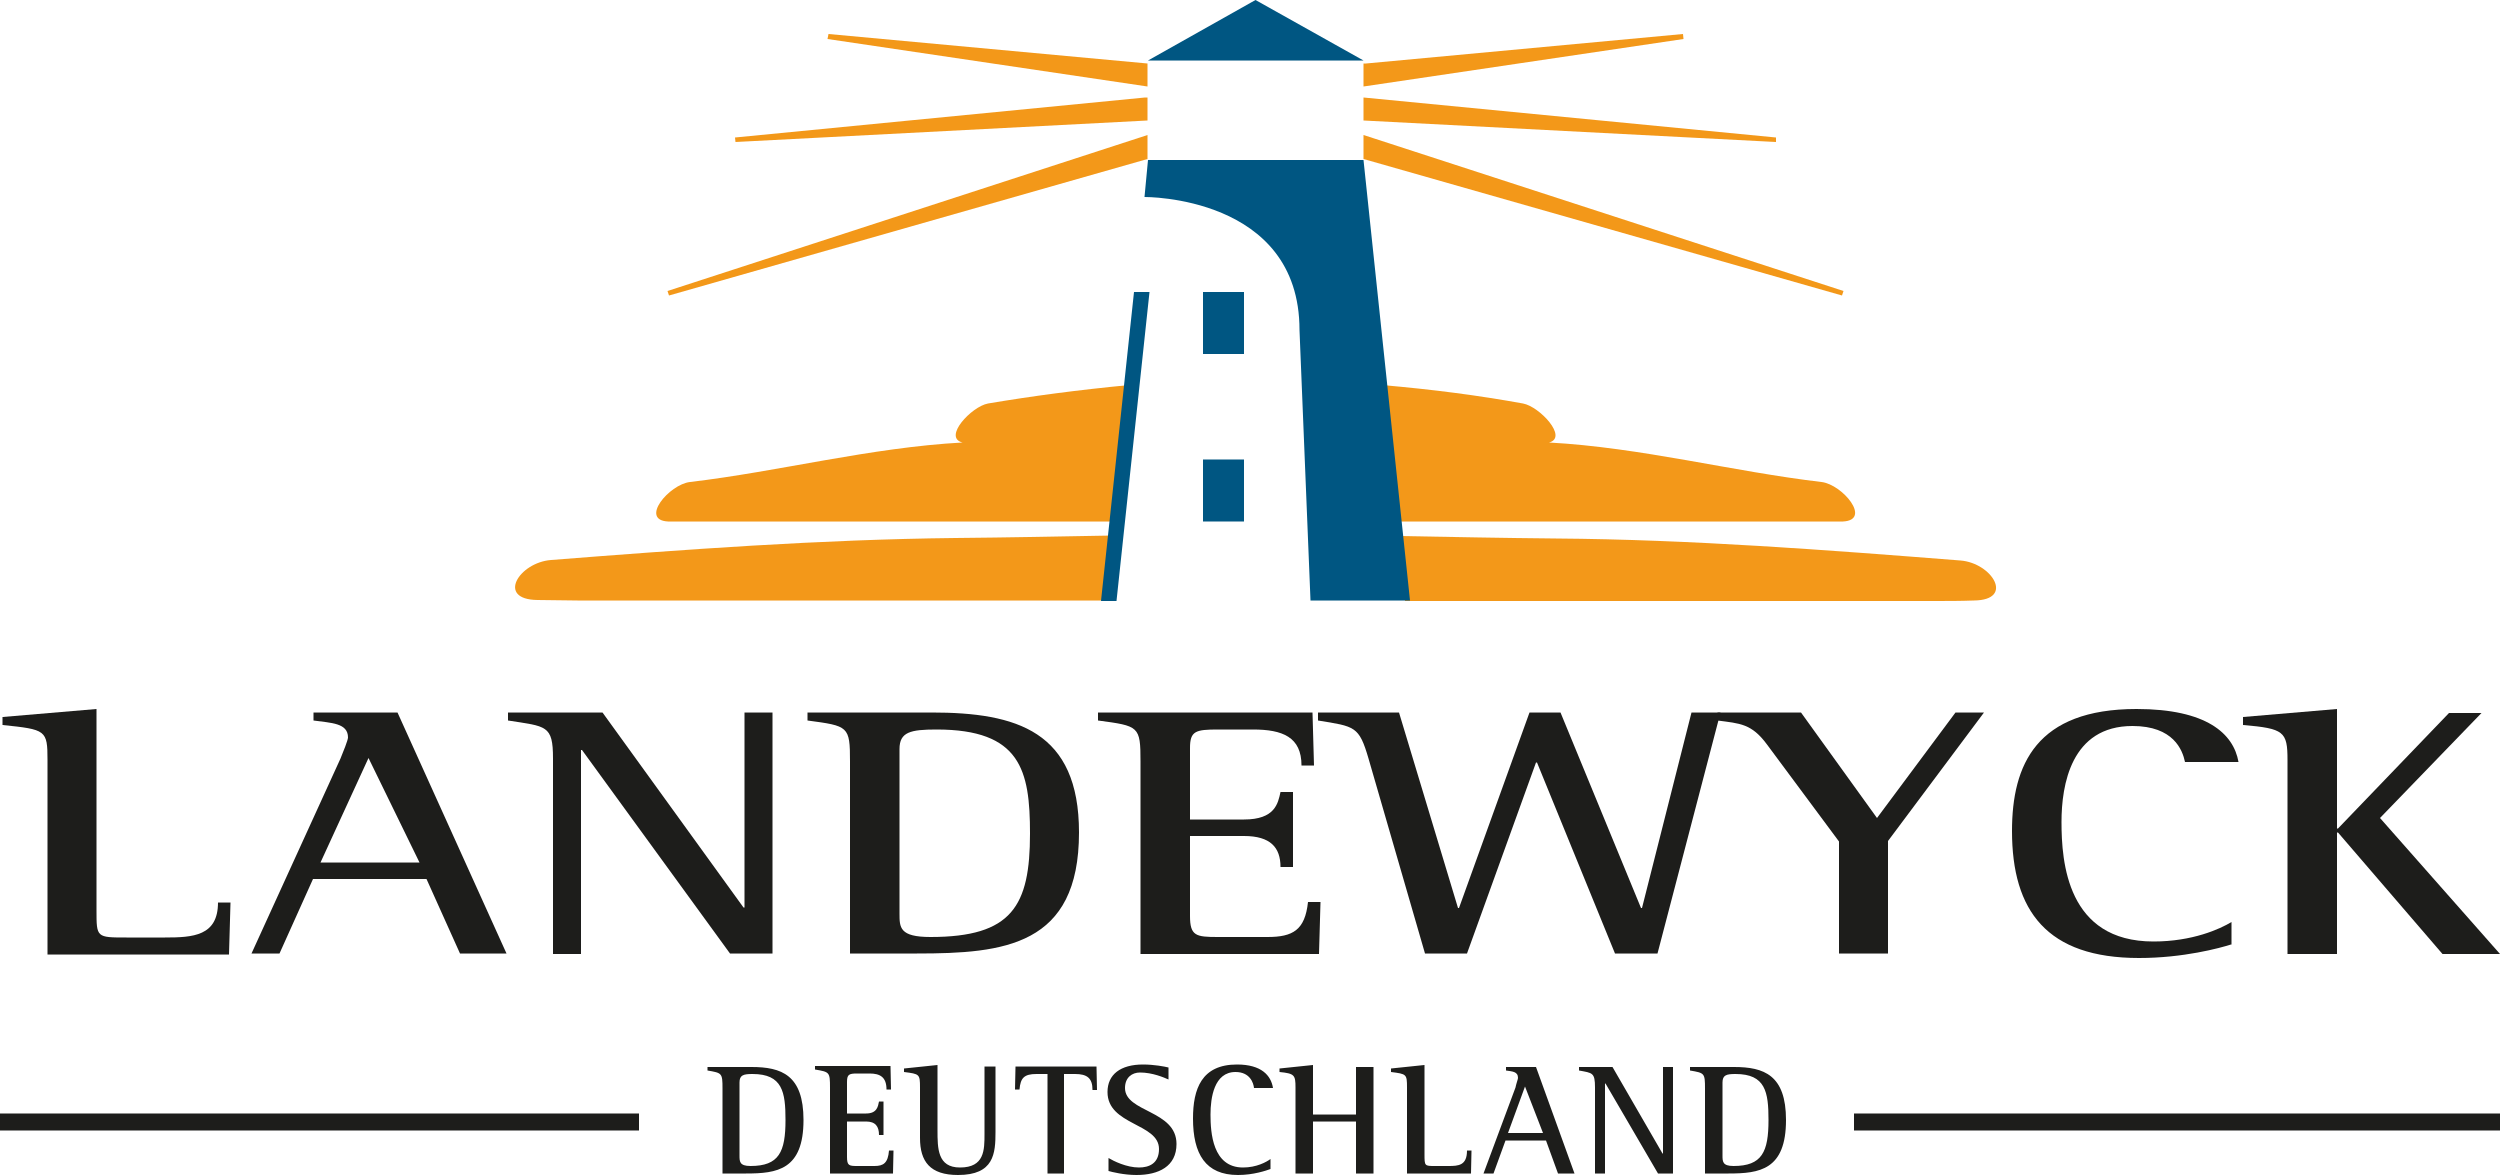
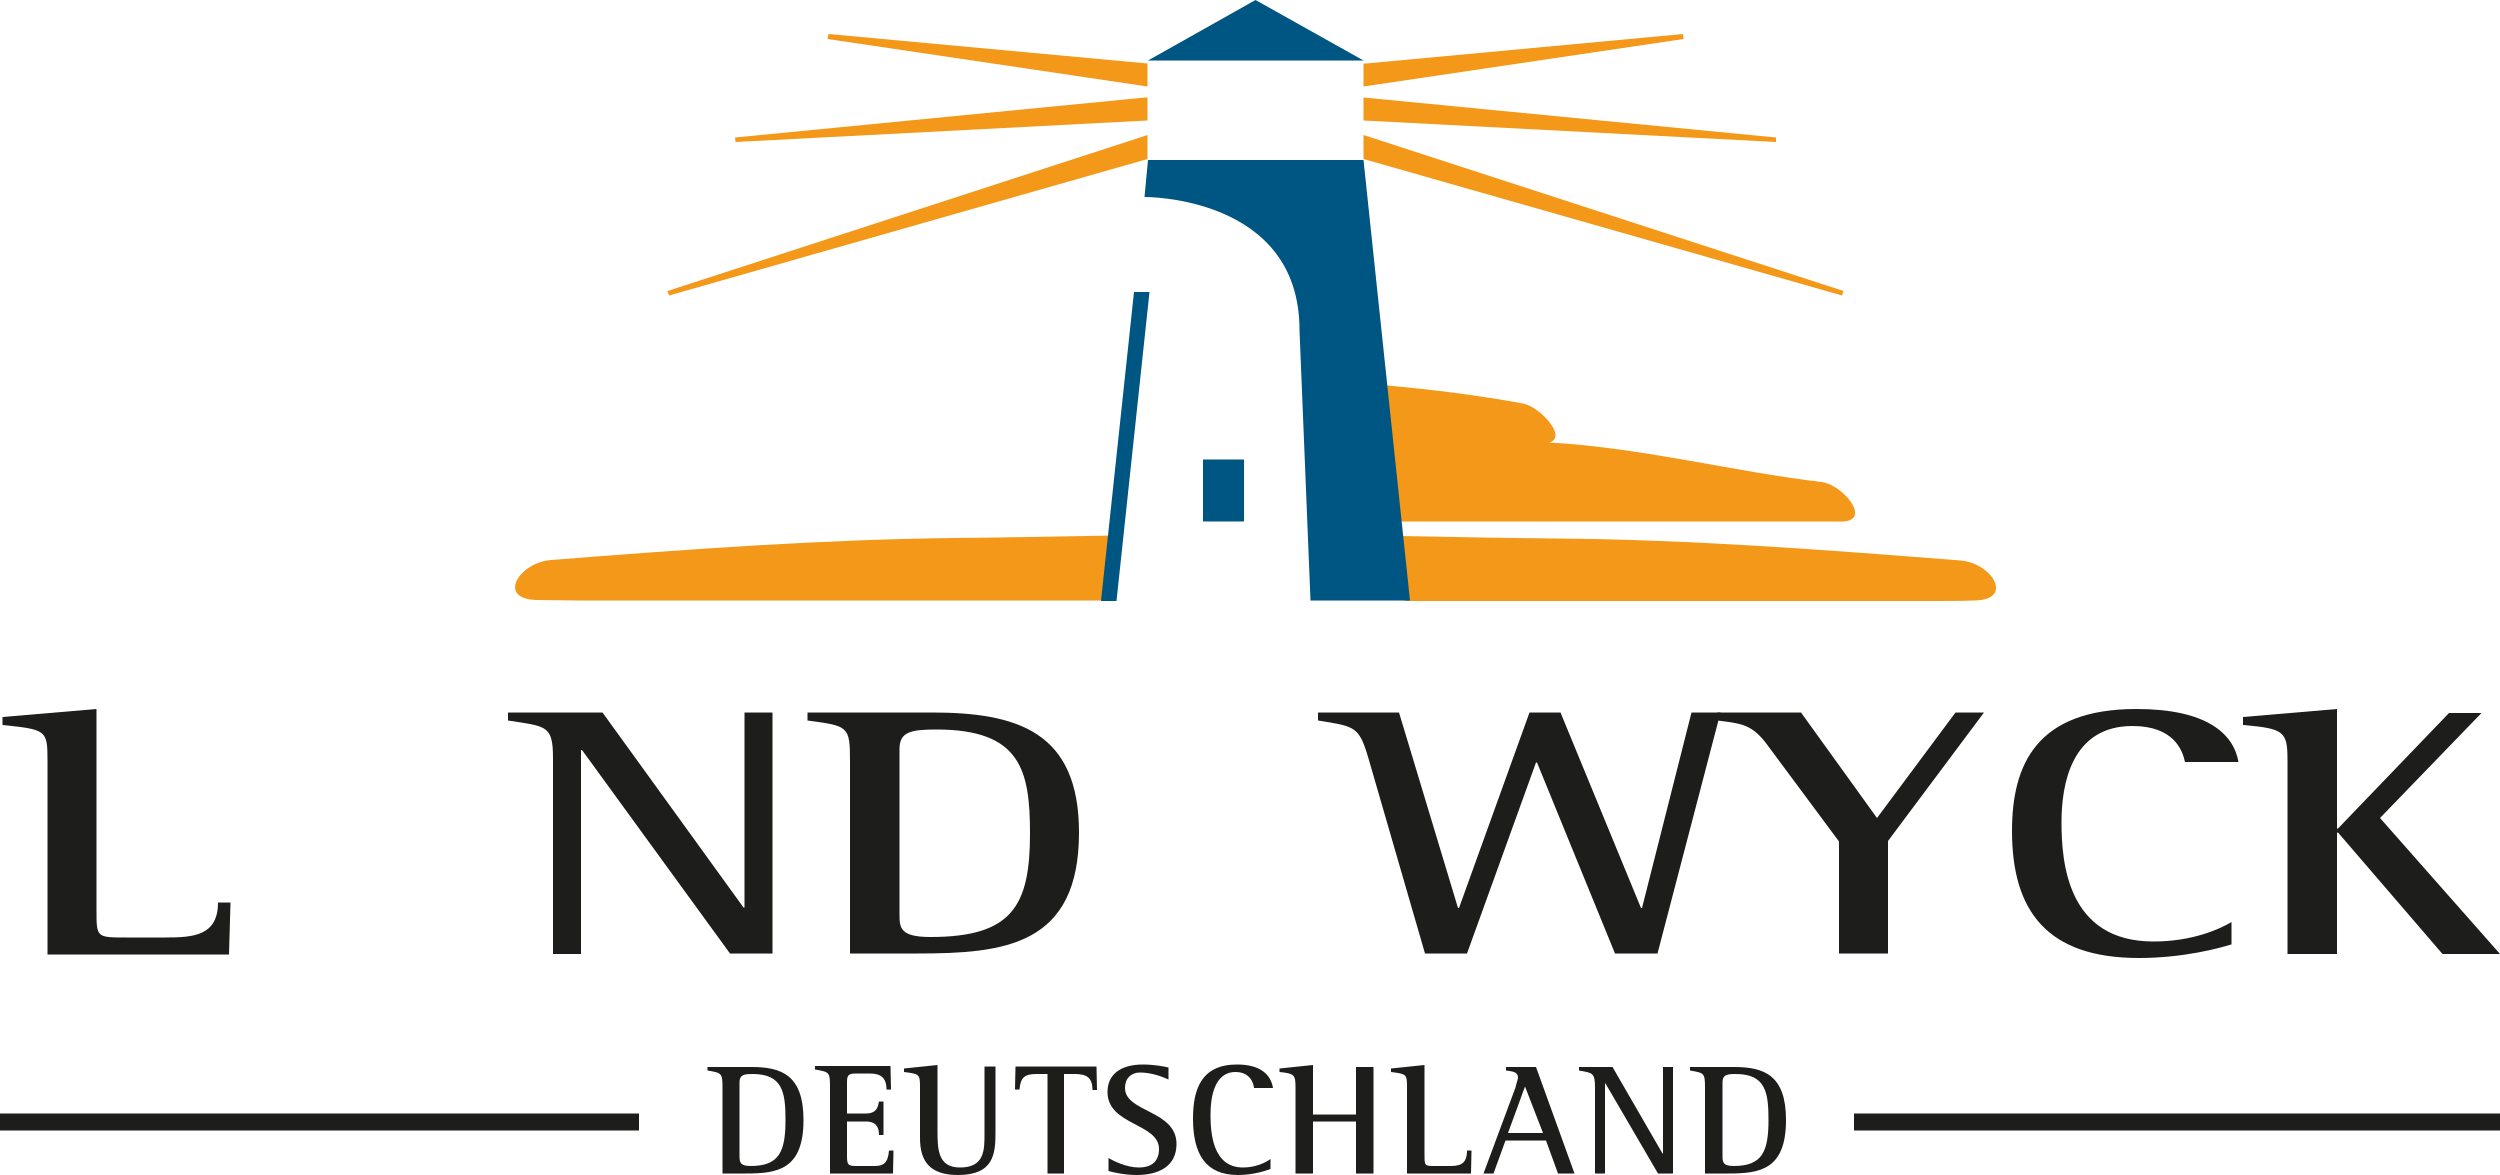
<svg xmlns="http://www.w3.org/2000/svg" version="1.1" id="Ebene_1" x="0px" y="0px" viewBox="0 0 500 235" style="enable-background:new 0 0 500 235;" xml:space="preserve">
  <style type="text/css">
	.st0{fill:#1D1D1B;}
	.st1{fill:#F39819;}
	.st2{fill:#005682;}
</style>
  <path class="st0" d="M9.5,152c0-6-0.3-6.1-9-7v-1.6l18.8-1.6v40.3c0,5.4,0,5.4,6,5.4H33c5.6,0,10.6-0.3,10.6-7h2.5l-0.3,10.4H9.5  V152z" />
-   <path class="st0" d="M64.1,172.5h19.8l-10.2-20.9L64.1,172.5z M68.1,151.7c0.5-1.2,1.5-3.7,1.5-4.2c0-2.9-3.3-2.9-6.9-3.4v-1.6h16.8  l21.8,48.2h-9.3l-6.7-14.9H62.6l-6.7,14.9h-5.6L68.1,151.7z" />
  <path class="st0" d="M110.6,151.7c0-6.7-1.3-6.4-9-7.6v-1.6h18.9l28.2,39h0.2v-39h5.6v48.2H146L116.4,150h-0.2v40.8h-5.6V151.7z" />
  <path class="st0" d="M179.9,182.7c0,2.8,0,4.7,6.2,4.7c16.3,0,19.9-6.2,19.9-20.7c0-12.7-1.9-20.8-18.7-20.8c-5.2,0-7.4,0.5-7.4,3.9  V182.7z M170,152.3c0-7.1-0.3-7.1-8.5-8.2v-1.6h24.8c17,0,29.5,3.7,29.5,24c0,22.7-15,24.2-32.4,24.2H170V152.3z" />
-   <path class="st0" d="M228.1,152.3c0-7.1-0.3-7.1-8.5-8.2v-1.6h42.9l0.3,10.6h-2.5c0-5.7-3.8-7.2-9.7-7.2h-7c-4.5,0-5.6,0.3-5.6,3.7  v14.3h10.8c6.2,0,6.8-3.2,7.3-5.5h2.5v15h-2.5c0-3.9-2-6.2-7.3-6.2H238v16c0,4,1.2,4.2,5.6,4.2h9.9c5.1,0,7.5-1.4,8.1-7h2.5  l-0.3,10.4h-35.7V152.3z" />
  <path class="st0" d="M273.7,151.7c-1.9-6.5-2.7-6.4-10.1-7.6v-1.6h16.2l11.8,39.1h0.2l14.1-39.1h6.2l16.1,39.1h0.2l9.9-39.1h5.8  l-12.6,48.2h-8.5l-15.6-38.2h-0.2l-13.8,38.2H285L273.7,151.7z" />
  <path class="st0" d="M367.8,168.3l-14.4-19.4c-3.1-4.2-5.4-4.2-9.9-4.8v-1.6h16.7l15.2,21.1l15.7-21.1h5.7l-19.2,25.7v22.5h-9.8  V168.3z" />
  <path class="st0" d="M446.2,188.9c-2.2,0.7-9.5,2.7-18.4,2.7c-18.4,0-25.4-9.4-25.4-25.4c0-13.3,4.9-24.4,24.9-24.4  c14,0,19.4,4.9,20.4,10.6h-10.7c-0.5-2.4-2.3-7.2-10.5-7.2c-12.3,0-14.2,11.8-14.2,19.2c0,8,1.1,23.9,18.4,23.9  c7.8,0,13.3-2.5,15.6-3.9V188.9z" />
  <path class="st0" d="M457.5,152c0-5.7-0.7-6.3-8.9-7v-1.6l18.8-1.6v23.9h0.2l22.2-23.1h6.5L476,163.6l24,27.2h-11.5l-20.9-24.3h-0.2  v24.3h-9.9V152z" />
  <rect y="222.7" class="st0" width="127.8" height="3.4" />
  <rect x="370.8" y="222.7" class="st0" width="129.2" height="3.4" />
  <path class="st1" d="M364.3,96.4c-17.8-2.1-36.1-6.9-54.5-7.9c3.9-1-1.9-7.2-5.2-7.8c-8.8-1.6-17.9-2.8-28.3-3.7l2.9,27.3h89.4  C374.4,104,368.5,96.9,364.3,96.4" />
-   <path class="st1" d="M225.9,77c-10.4,1-19.4,2.2-28.3,3.7c-3.3,0.6-9.1,6.8-5.1,7.8c-18.4,1-36.7,5.8-54.5,7.9  c-4.2,0.5-10.1,7.6-4.4,7.9H223L225.9,77z" />
  <path class="st1" d="M392.1,112.1c-26.7-2.1-53.9-4.2-80.9-4.4c-10.6-0.1-20.6-0.3-31.6-0.5l1.4,13l105.8,0c2.7,0,5.3,0,8-0.1  C403,120,398.4,112.6,392.1,112.1" />
  <path class="st1" d="M221.3,120.1l1.4-13c-11,0.2-21,0.4-31.6,0.5c-27.1,0.3-54.2,2.3-80.9,4.4c-6.4,0.5-11,7.9-2.7,8  c2.7,0,5.3,0.1,8,0.1L221.3,120.1z" />
-   <rect x="240.6" y="58.4" class="st2" width="8.2" height="12.4" />
  <rect x="240.6" y="91.9" class="st2" width="8.2" height="12.4" />
  <path class="st2" d="M282,120.1L272.7,32h-43.1l-0.7,7.4c0,0,31-0.3,31,26.6l2.2,54.1H282z" />
  <polygon class="st2" points="251.1,0 229.6,12.1 272.7,12.1 " />
  <polygon class="st1" points="165.5,7.8 229.5,17.3 229.5,12.7 165.7,6.8 " />
  <polygon class="st1" points="229,19.5 147,27.5 147.1,28.4 229.5,24.1 229.5,19.5 " />
  <polygon class="st1" points="228.9,27.2 133.5,58.2 133.8,59.1 229.5,31.8 229.5,27 " />
  <polygon class="st1" points="273.2,12.7 272.7,12.7 272.7,17.3 336.7,7.8 336.6,6.8 " />
  <polygon class="st1" points="272.7,20 272.7,24.1 355.2,28.4 355.2,27.5 272.7,19.5 " />
  <polygon class="st1" points="272.7,27.7 272.7,31.8 368.4,59.1 368.7,58.2 272.7,27 " />
  <polygon class="st2" points="223.3,120.2 229.9,58.4 226.8,58.4 220.2,120.2 " />
  <path class="st0" d="M147.9,216.5c0-1.5,0.8-1.7,2.6-1.7c6,0,6.6,3.6,6.6,9.2c0,6.4-1.3,9.2-7,9.2c-2.2,0-2.2-0.9-2.2-2.1V216.5z   M144.5,234.7h4.7c6.2,0,11.5-0.7,11.5-10.7c0-9-4.4-10.6-10.4-10.6h-8.8v0.7c2.9,0.5,3,0.5,3,3.6V234.7z M166,234.7h12.6l0.1-4.6  h-0.9c-0.2,2.5-1.1,3.1-2.9,3.1h-3.5c-1.6,0-2-0.1-2-1.8v-7.1h3.8c1.9,0,2.6,1,2.6,2.7h0.9v-6.7h-0.9c-0.2,1-0.4,2.4-2.6,2.4h-3.8  v-6.3c0-1.5,0.4-1.7,2-1.7h2.5c2.1,0,3.4,0.7,3.4,3.2h0.9l-0.1-4.7H163v0.7c2.9,0.5,3,0.5,3,3.6V234.7z M199.2,213.3h-2.3v13.5  c0,3.2,0,6.7-4.9,6.7c-4.5,0-4.5-3.8-4.5-7.5V213l-6.7,0.7v0.7c3.1,0.4,3.2,0.4,3.2,3.1v10.1c0,4.7,2,7.4,7.6,7.4  c7.2,0,7.5-4.3,7.5-8.6V213.3z M209.3,234.7h3.5v-19.9h2.2c2.4,0,3.5,0.8,3.5,3.2h0.9l-0.1-4.7h-16.2l-0.1,4.6h0.9  c0.2-2.3,0.9-3.1,3.4-3.1h2.2V234.7z M233.7,213.5c-0.8-0.2-2.9-0.6-5.1-0.6c-4.5,0-7.1,2-7.1,5.5c0,6.7,10.3,6.2,10.3,11.4  c0,2.9-2,3.7-4,3.7c-2.5,0-5.1-1.3-6.1-1.9v2.6c0.7,0.2,3.1,0.8,5.6,0.8c4.4,0,8-1.7,8-6.2c0-6.8-10.3-6.3-10.3-11.2  c0-2.1,1.4-3.1,3-3.1c2.5,0,4.8,1,5.7,1.4V213.5z M254.1,231.8c-0.8,0.6-2.8,1.7-5.5,1.7c-6.1,0-6.5-7-6.5-10.6c0-3.3,0.7-8.5,5-8.5  c2.9,0,3.6,2.2,3.7,3.2h3.8c-0.4-2.5-2.3-4.7-7.2-4.7c-7.1,0-8.8,4.9-8.8,10.8c0,7.1,2.5,11.3,9,11.3c3.1,0,5.7-0.9,6.5-1.2V231.8z   M259.1,234.7h3.5v-10.4h8.6v10.4h3.5v-21.3h-3.5v9.5h-8.6V213l-6.7,0.7v0.7c3,0.3,3.2,0.6,3.2,3.1V234.7z M281.3,234.7h12.9  l0.1-4.6h-0.9c0,3-1.7,3.1-3.7,3.1h-2.7c-2.1,0-2.1,0-2.1-2.4V213l-6.7,0.7v0.7c3.1,0.4,3.2,0.4,3.2,3.1V234.7z M296.7,234.7h2  l2.4-6.6h8.1l2.4,6.6h3.3l-7.7-21.3h-6v0.7c1.3,0.2,2.4,0.2,2.4,1.5c0,0.2-0.4,1.3-0.5,1.9L296.7,234.7z M305,217.3l3.6,9.3h-7  L305,217.3z M319,234.7h2v-18h0.1l10.5,18h3v-21.3h-2v17.3h-0.1l-10-17.3h-6.7v0.7c2.7,0.5,3.2,0.4,3.2,3.4V234.7z M344.5,216.5  c0-1.5,0.8-1.7,2.6-1.7c6,0,6.6,3.6,6.6,9.2c0,6.4-1.3,9.2-7,9.2c-2.2,0-2.2-0.9-2.2-2.1V216.5z M341,234.7h4.7  c6.2,0,11.5-0.7,11.5-10.7c0-9-4.4-10.6-10.4-10.6H338v0.7c2.9,0.5,3,0.5,3,3.6V234.7z" />
</svg>